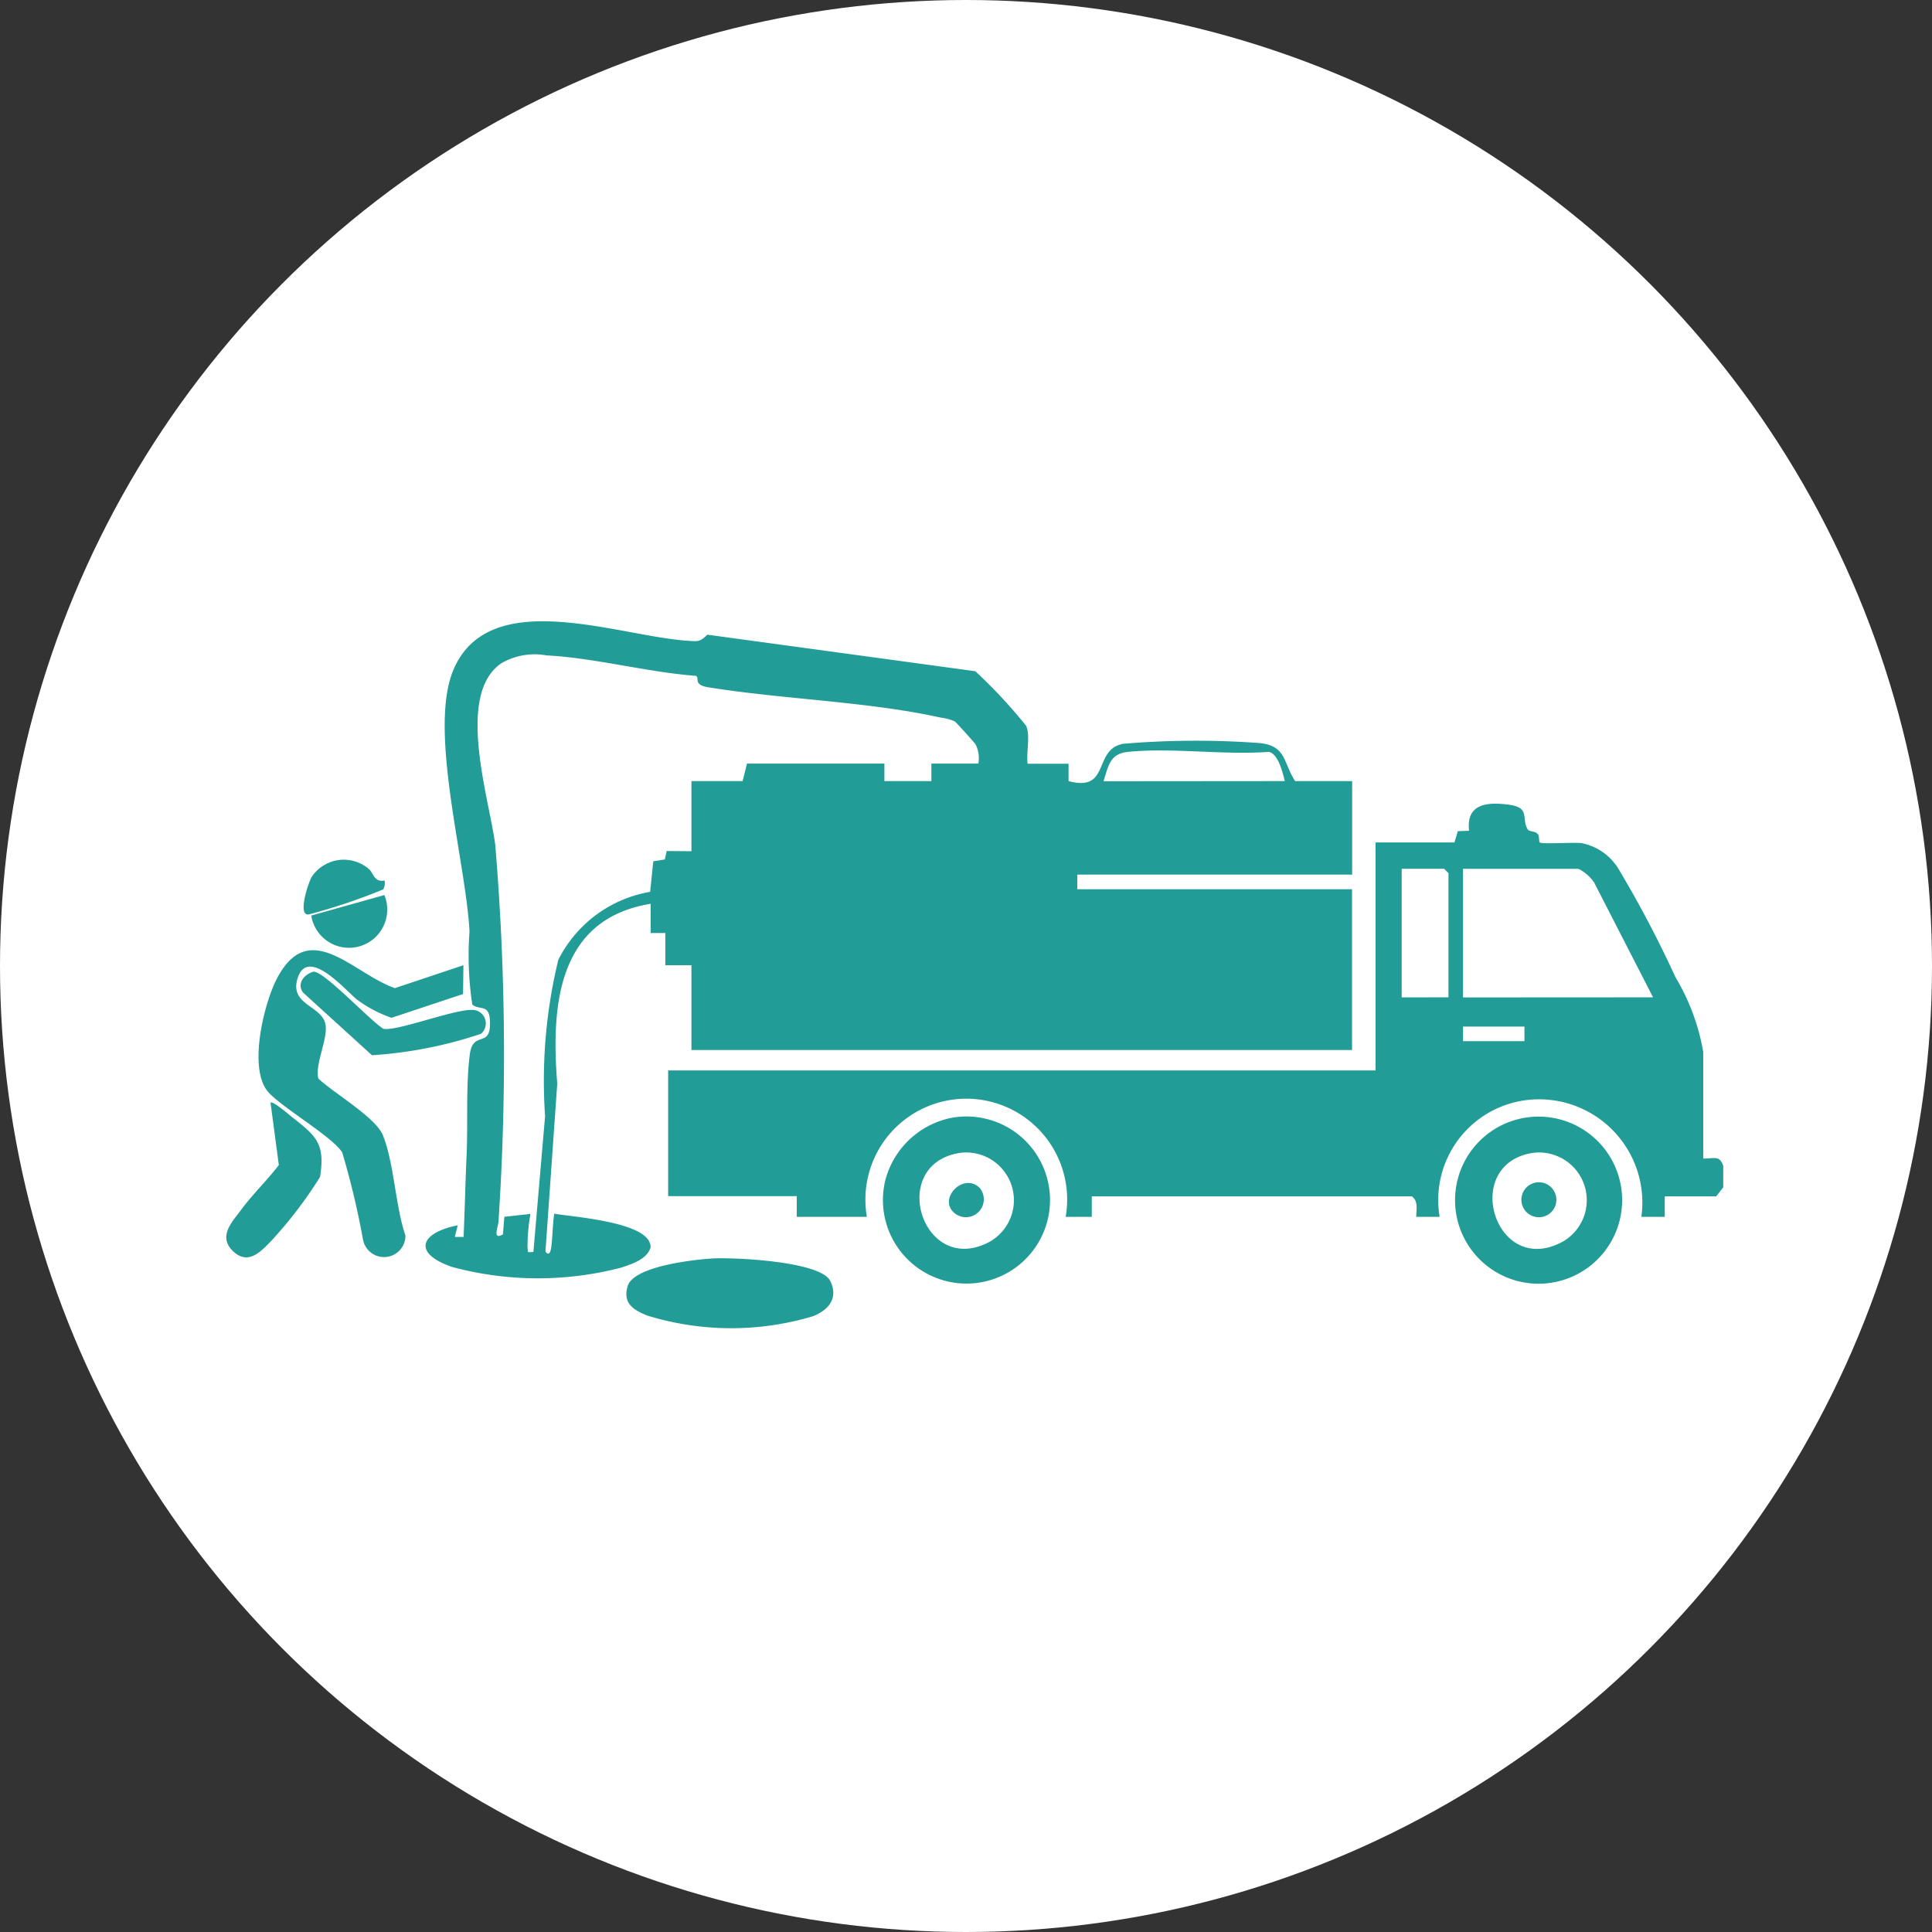
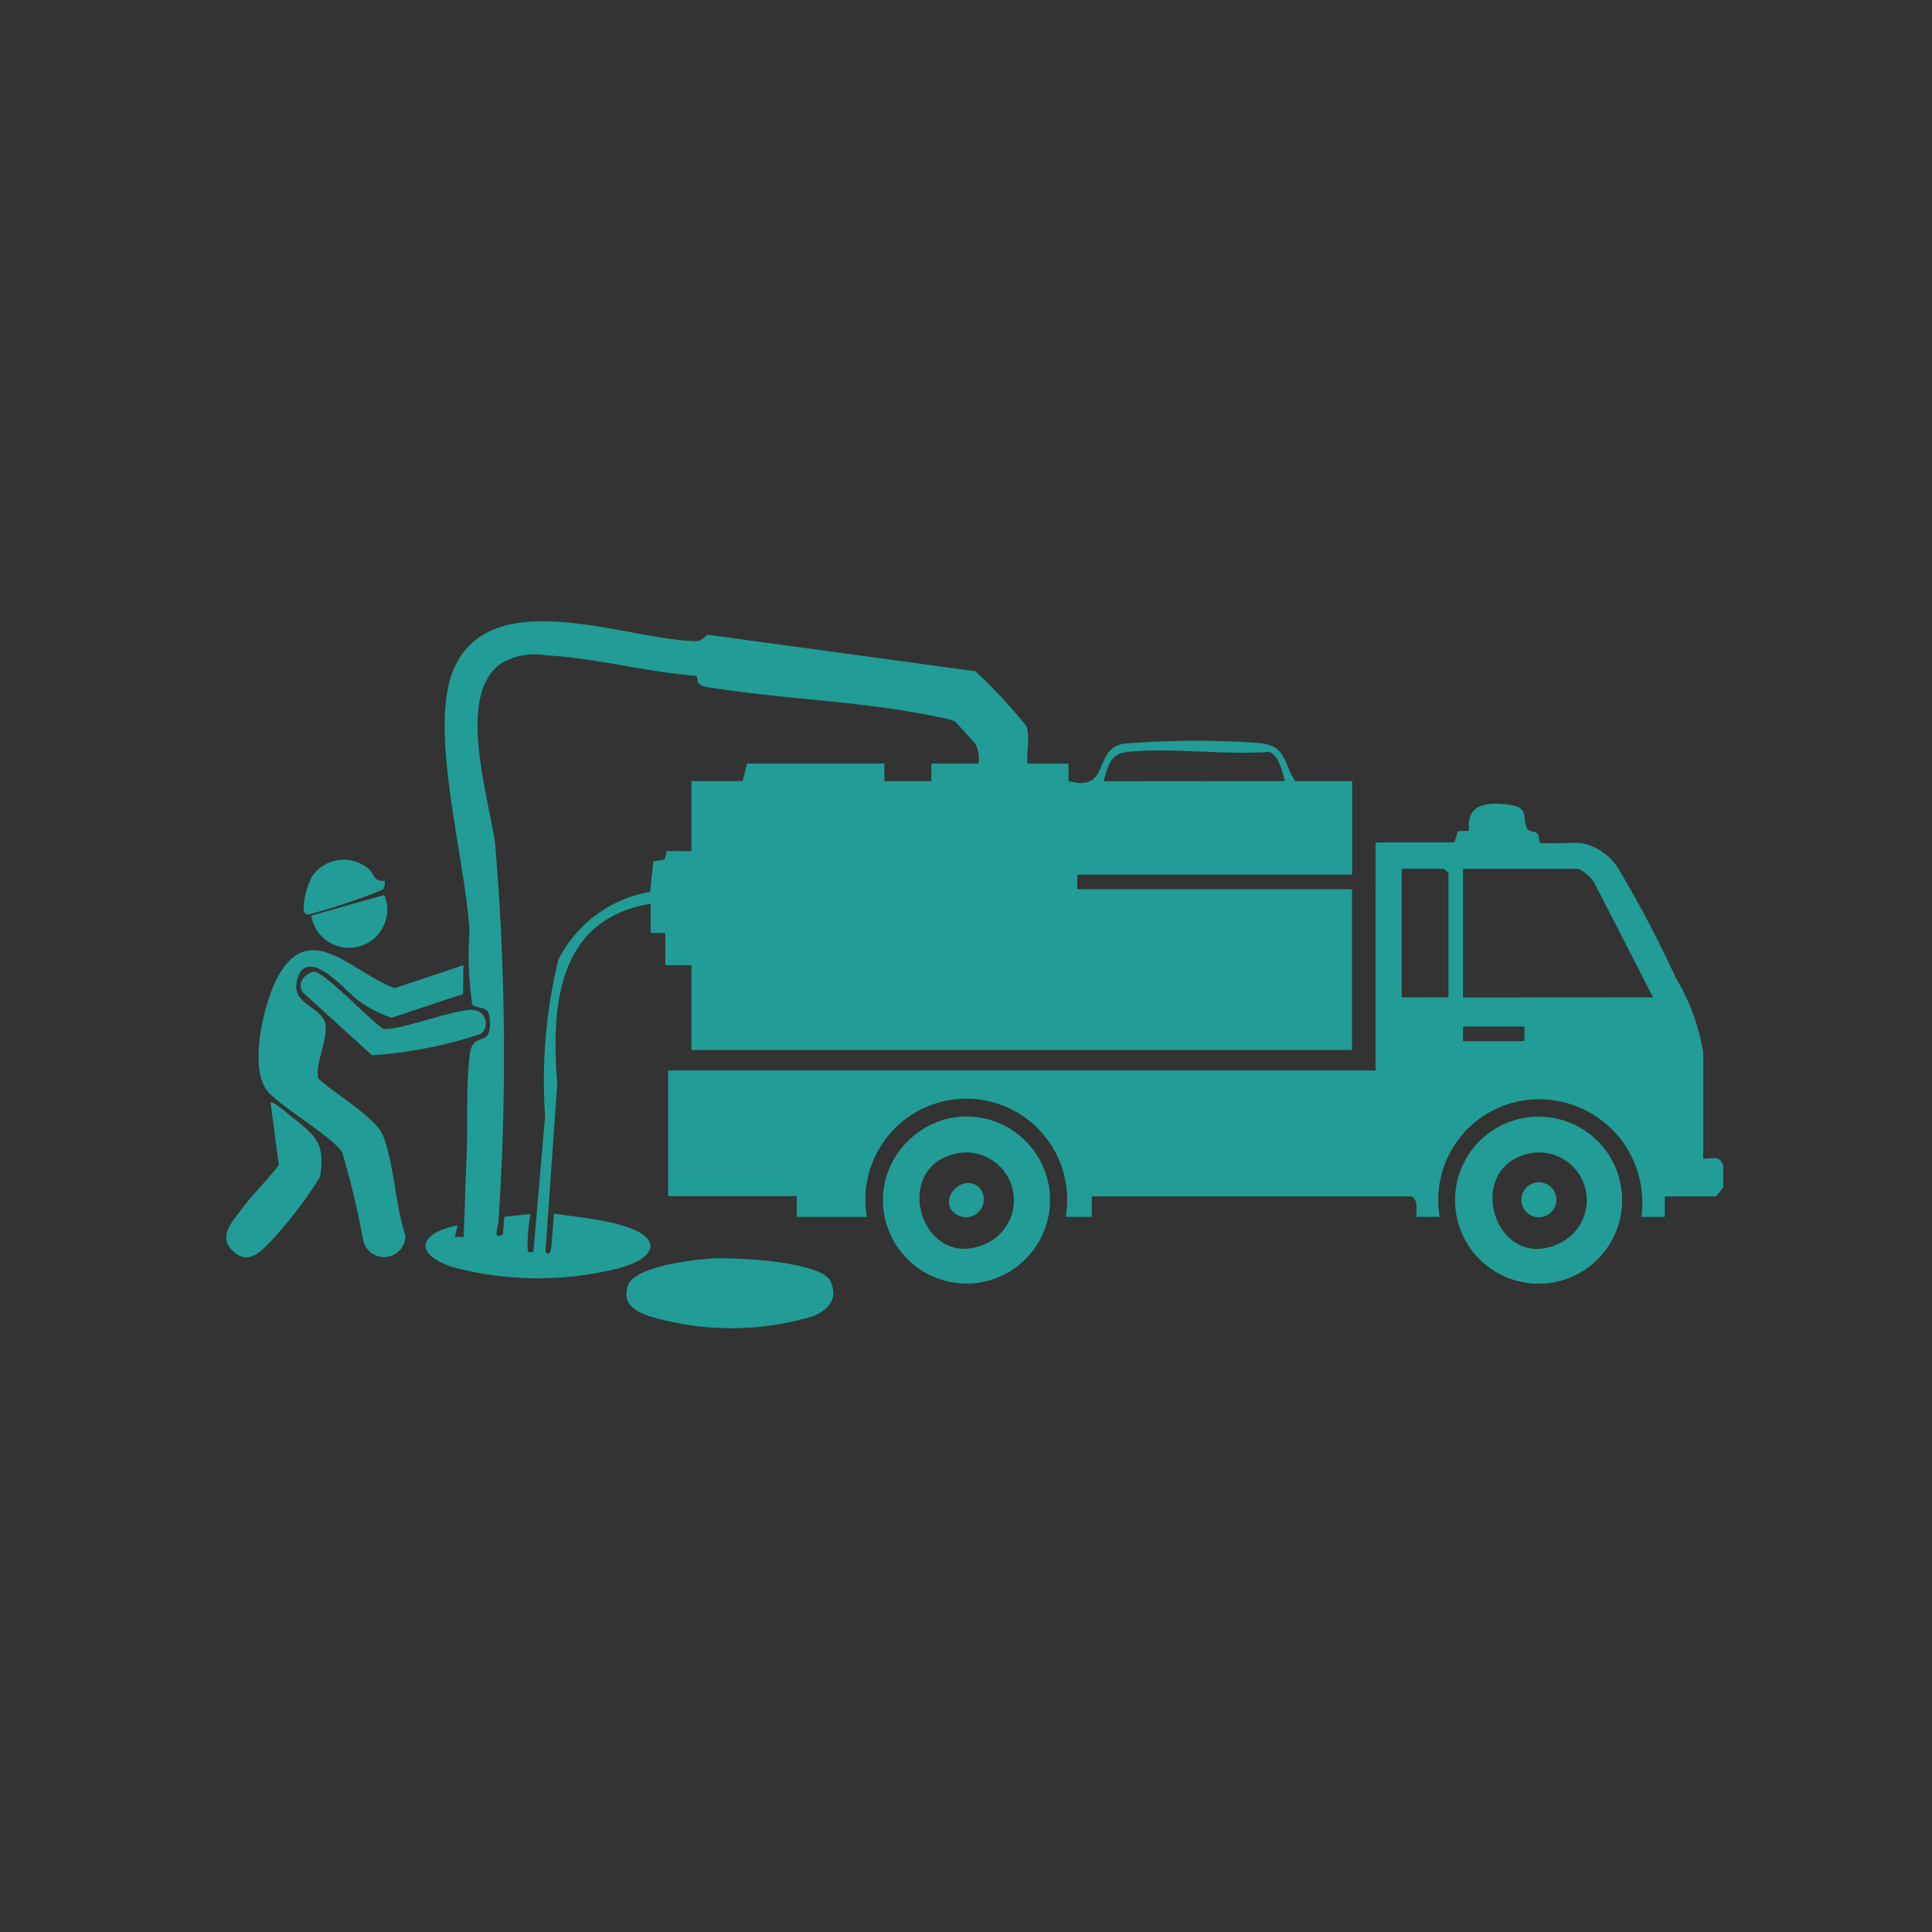
<svg xmlns="http://www.w3.org/2000/svg" width="37" height="37" viewBox="0 0 37 37">
  <rect x="0" y="0" width="37" height="37" fill="#333333" stroke="none" />
  <defs>
    <clipPath id="clip-path">
      <rect id="Rectángulo_25166" data-name="Rectángulo 25166" width="28.668" height="13.535" fill="#219c96" />
    </clipPath>
  </defs>
  <g id="Grupo_10425" data-name="Grupo 10425" transform="translate(16961 18001)">
-     <circle id="Elipse_439" data-name="Elipse 439" cx="18.5" cy="18.5" r="18.5" transform="translate(-16961 -18001)" fill="#fff" />
    <g id="Grupo_10203" data-name="Grupo 10203" transform="translate(-16956.666 -17989.102)">
      <g id="Grupo_10202" data-name="Grupo 10202" clip-path="url(#clip-path)">
        <path id="Trazado_29527" data-name="Trazado 29527" d="M133.334,54.032l-.136.173-.984,0v.392h-.448a1.978,1.978,0,0,0-2.157-2.241,1.928,1.928,0,0,0-1.706,2.241h-.448c0-.136.043-.3-.084-.392h-6.13v.392h-.5a1.932,1.932,0,1,0-3.807,0h-1.343V54.2h-2.463V51.793h13.547V47.427h1.511l.065-.216.215-.008c-.057-.516.338-.554.757-.5s.244.254.361.466c.035.063.147.03.2.1.032.042.016.138.036.158.036.036.654-.006.8.013a1.066,1.066,0,0,1,.7.48,21.606,21.606,0,0,1,1.1,2.089,4.162,4.162,0,0,1,.531,1.429v2.043c.223,0,.322-.071.392.168Zm-5.262-3.639V48.015l-.084-.084h-.812v2.463Zm3.918,0-1.129-2.2a.793.793,0,0,0-.3-.261h-2.211v2.463Zm-2.463.56h-1.176v.28h1.176Z" transform="translate(-104.666 -43.191)" fill="#219c96" />
        <path id="Trazado_29528" data-name="Trazado 29528" d="M56.091,6.586h-.5V5.97h-.281v-.56c-1.78.289-1.909,1.943-1.789,3.445l-.226,3.216c.072.095.1-.007.111-.083.026-.2.027-.436.057-.644.336.064,1.859.155,1.845.645-.063.226-.353.319-.561.388a6.317,6.317,0,0,1-3.232-.01c-.781-.266-.617-.658.1-.8l-.056.223h.168c.024-.512.033-1.027.057-1.539.029-.624-.016-1.341.062-1.954.058-.457.376-.135.387-.567s-.187-.265-.339-.39a6.251,6.251,0,0,1-.053-1.4c-.075-1.373-.792-3.856-.31-5.007.682-1.625,3.13-.655,4.479-.561.216.015.238.023.387-.116l5.131.7A9.919,9.919,0,0,1,62.5,2c.085.184,0,.519.029.727h.784V3.06c.811.217.459-.609,1.049-.715a16.666,16.666,0,0,1,2.618-.013c.507.057.442.374.672.728h1.092V4.851H63.48v.28h5.262V8.21H56.091Zm0-2.183V3.06h.98l.084-.336h2.631V3.06h.9V2.724h.9a.592.592,0,0,0-.053-.367c-.015-.026-.374-.425-.4-.441a.884.884,0,0,0-.264-.071c-1.386-.309-3.03-.351-4.457-.582-.3-.048-.155-.183-.238-.219C55.237.973,54.238.7,53.319.653A1.27,1.27,0,0,0,52.456.8c-.89.594-.239,2.583-.123,3.474a48.267,48.267,0,0,1,.063,7.214c0,.093-.129.373.085.253l.027-.337.5-.055a3.45,3.45,0,0,0-.056.645c.014.1-.021.091.112.083l.224-2.6a9.831,9.831,0,0,1,.253-2.993A2.424,2.424,0,0,1,55.3,5.181l.06-.585.22-.035.037-.162ZM67.454,3.06c-.039-.165-.127-.527-.308-.56-.863.065-1.843-.085-2.691,0-.35.034-.376.261-.472.563Z" transform="translate(-47.183 0.001)" fill="#219c96" />
        <path id="Trazado_29529" data-name="Trazado 29529" d="M12.122,84.577l-.007.552-1.37.455a2.461,2.461,0,0,1-.656-.345c-.2-.15-.953-1.055-1.146-.4-.132.448.341.5.5.768s-.175.815-.1,1.14c.293.277,1.1.746,1.237,1.086.217.544.236,1.347.432,1.922a.41.41,0,0,1-.812.082,15.56,15.56,0,0,0-.4-1.677c-.2-.306-1.115-.832-1.405-1.142-.405-.433-.1-1.691.155-2.185.621-1.187,1.451-.1,2.259.183Z" transform="translate(-7.581 -77.99)" fill="#219c96" />
        <path id="Trazado_29530" data-name="Trazado 29530" d="M316.461,126.892a1.6,1.6,0,1,1,.01,3.151,1.6,1.6,0,0,1-.01-3.151m.167.67c-1.382.221-.714,2.4.577,1.7a.914.914,0,0,0-.577-1.7" transform="translate(-291.613 -117.38)" fill="#219c96" />
        <path id="Trazado_29531" data-name="Trazado 29531" d="M169.394,126.957a1.6,1.6,0,1,1-1.258,1.2,1.644,1.644,0,0,1,1.258-1.2m.167.67c-1.393.223-.708,2.393.577,1.7a.914.914,0,0,0-.577-1.7" transform="translate(-155.517 -117.445)" fill="#219c96" />
        <path id="Trazado_29532" data-name="Trazado 29532" d="M104.081,163.1c.4-.026,2.094.048,2.279.431.162.336-.041.559-.333.675a5.459,5.459,0,0,1-3.18-.016c-.257-.107-.466-.23-.367-.562.113-.379,1.257-.505,1.6-.527" transform="translate(-94.793 -150.896)" fill="#219c96" />
        <path id="Trazado_29533" data-name="Trazado 29533" d="M.847,123.223c.045-.038.355.231.418.281.456.36.632.5.53,1.143a8.225,8.225,0,0,1-.92,1.208c-.211.219-.46.5-.759.2-.275-.281,0-.552.172-.785.21-.286.5-.566.718-.852Z" transform="translate(0 -114.004)" fill="#219c96" />
        <path id="Trazado_29534" data-name="Trazado 29534" d="M19.26,89.733c.2-.018,1.1.953,1.341,1.094.255.05,1.32-.363,1.684-.362a.259.259,0,0,1,.183.458,8.2,8.2,0,0,1-2.086.41l-1.32-1.2c-.123-.167.013-.348.2-.4" transform="translate(-17.592 -83.022)" fill="#219c96" />
        <path id="Trazado_29535" data-name="Trazado 29535" d="M21.345,61.492a.251.251,0,0,1-.026.17,11.164,11.164,0,0,1-1.426.479c-.218.036-.016-.6.061-.725a.738.738,0,0,1,1.084-.15c.095.073.1.266.307.226" transform="translate(-18.314 -56.527)" fill="#219c96" />
        <path id="Trazado_29536" data-name="Trazado 29536" d="M23.2,70.11a.732.732,0,1,1-1.4.393Z" transform="translate(-20.173 -64.867)" fill="#219c96" />
        <path id="Trazado_29537" data-name="Trazado 29537" d="M332.342,143.639a.335.335,0,0,1,.1.659.335.335,0,1,1-.1-.659" transform="translate(-307.221 -132.895)" fill="#219c96" />
        <path id="Trazado_29538" data-name="Trazado 29538" d="M185.646,143.9a.343.343,0,0,1-.465.493c-.379-.271.153-.824.465-.493" transform="translate(-171.211 -133.04)" fill="#219c96" />
      </g>
    </g>
  </g>
</svg>